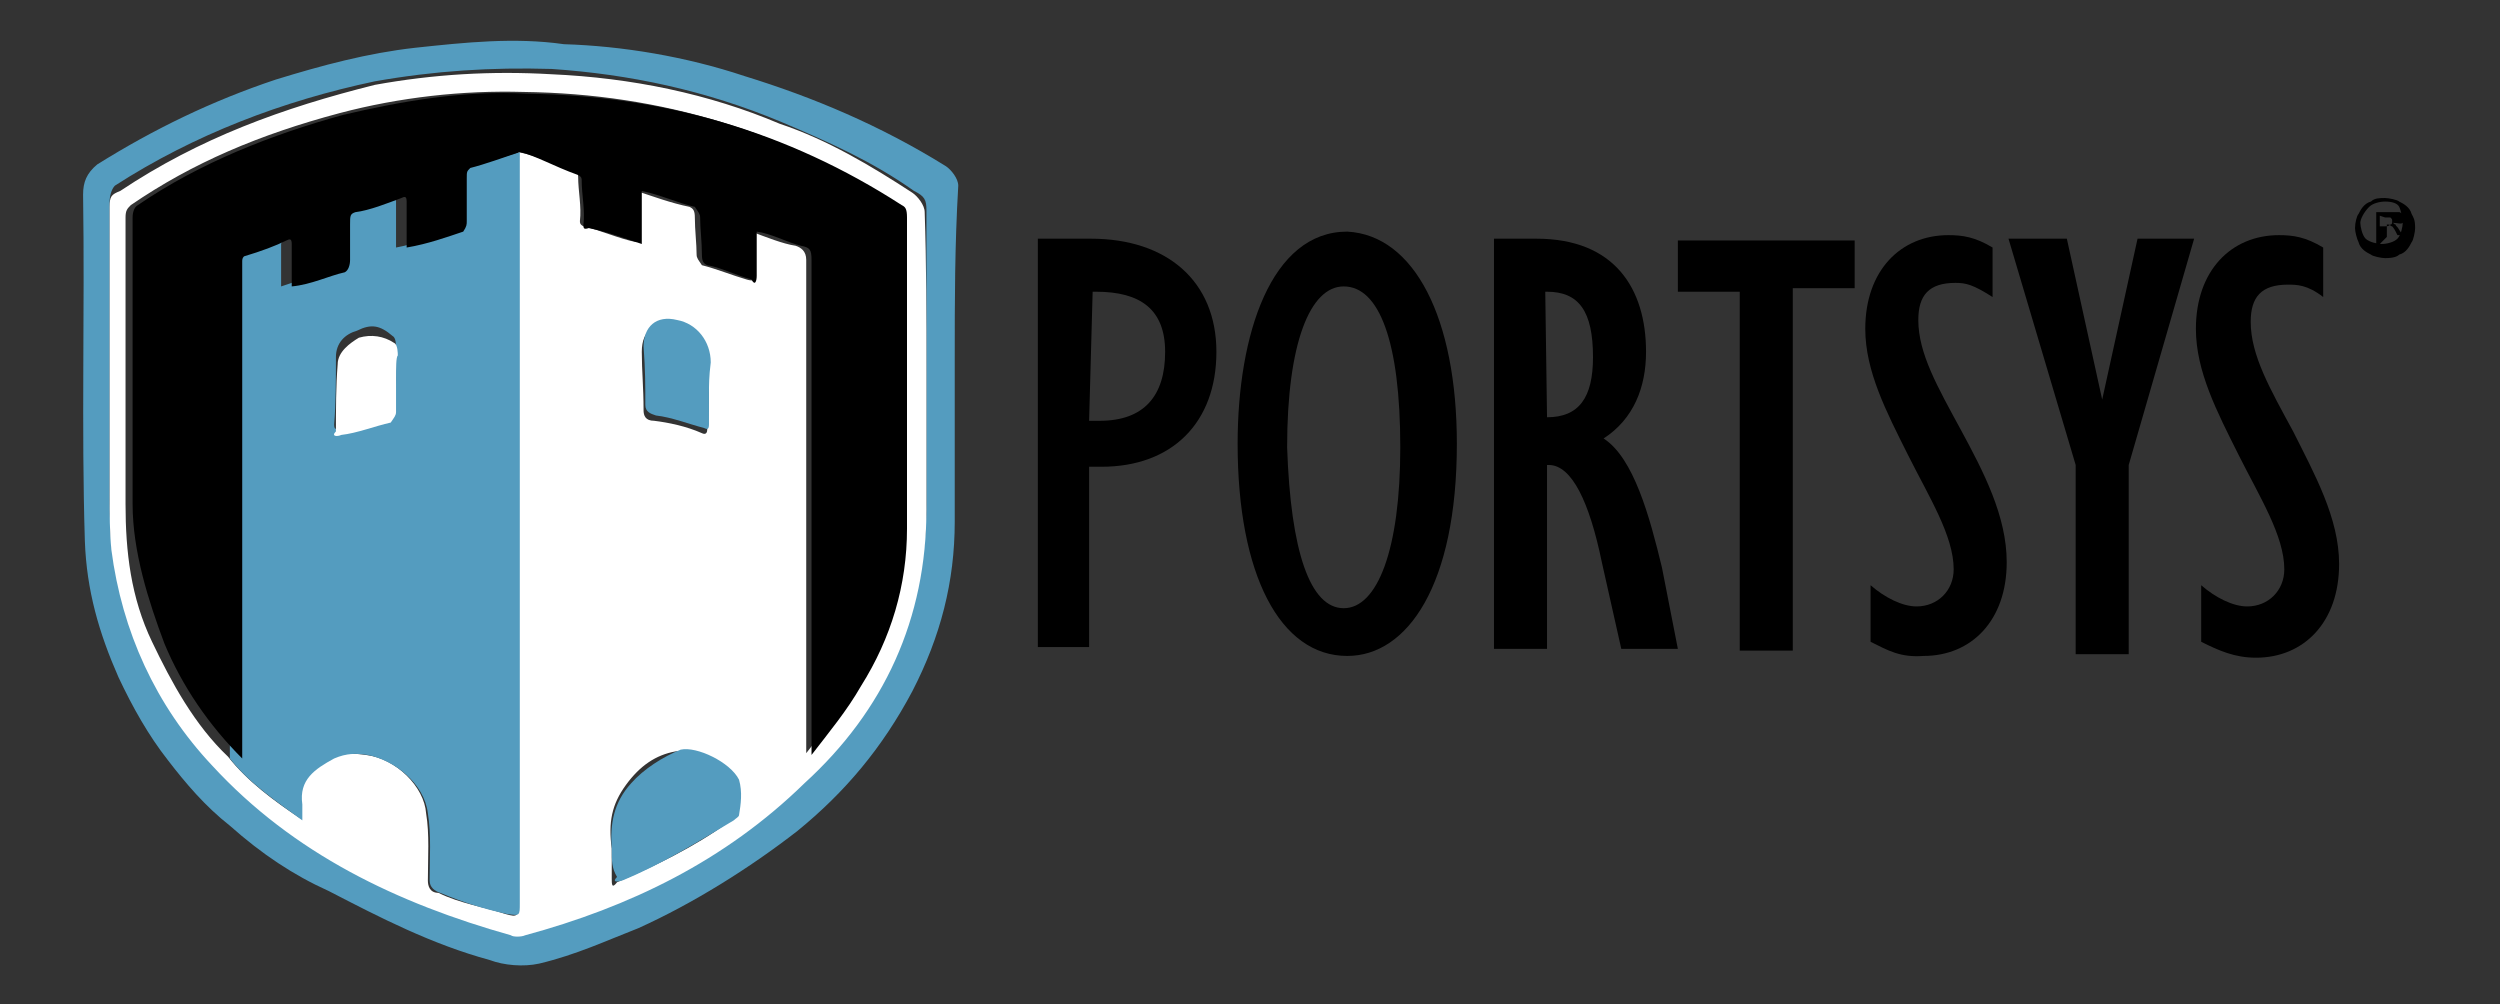
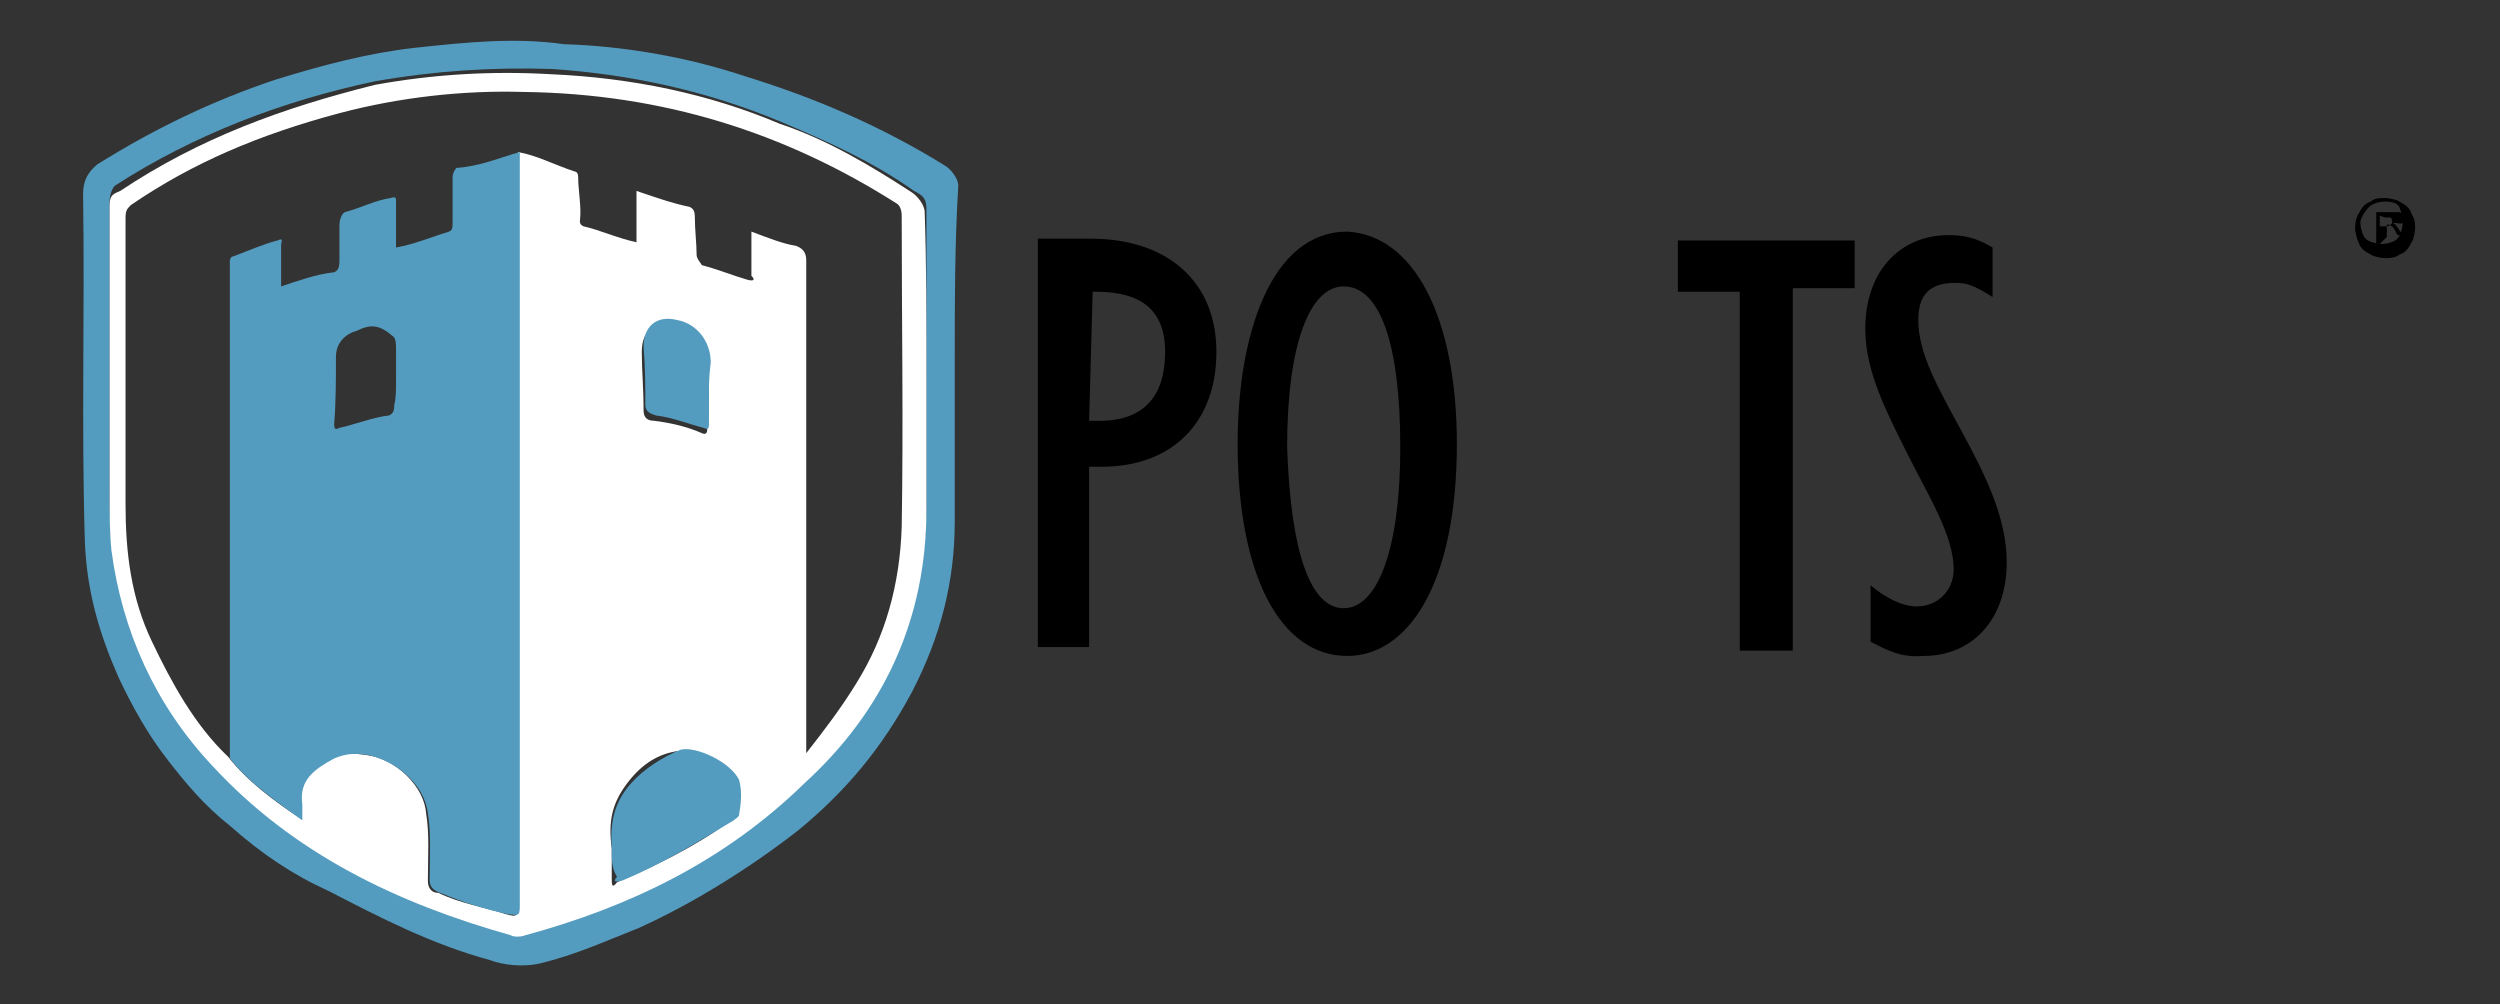
<svg xmlns="http://www.w3.org/2000/svg" version="1.1" id="Слой_1" x="0px" y="0px" viewBox="0 0 141.4 56.8" style="enable-background:new 0 0 141.4 56.8;" xml:space="preserve">
  <rect x="0" y="0" width="141.4" height="56.8" fill="#333333" stroke="none" />
  <style type="text/css">
	.st0{fill:#549CBF;}
	.st1{fill:#FFFFFF;}
</style>
  <path class="st0" d="M52.4,21c0-3.2,0-6.2,0-9.1c0-0.6-0.1-0.8-0.7-1.1c-2.4-1.7-4.9-2.8-7.5-3.9c-4.3-1.8-8.6-2.7-13-3  c-3.4-0.1-6.6,0.1-10,0.7c-5.2,1.1-10.2,3-14.7,5.9c-0.2,0.2-0.3,0.6-0.3,0.9c0,5.5,0,10.9,0,16.2c0,0.9,0,2,0.1,3.2  c0.6,4.7,2.5,8.8,5.7,12.2c4.6,4.7,10.4,7.7,16.9,9.6c0.2,0.1,0.7,0.1,0.8,0c6-1.7,11.5-4.3,15.8-8.6c4.5-4.3,6.9-9.5,6.9-15.5  C52.4,26.1,52.4,23.6,52.4,21z M54,20.3c0,3.2,0,6.2,0,9.2c0,3.4-0.8,6.5-2.4,9.6c-1.7,3.2-3.8,5.7-6.5,7.9c-2.7,2.1-5.9,4.1-9,5.5  c-1.8,0.7-3.5,1.5-5.6,2c-0.9,0.2-2,0.1-2.8-0.2c-3.3-0.9-6.2-2.4-9.1-3.9c-2-0.9-3.8-2.1-5.6-3.7c-1.4-1.1-2.5-2.4-3.5-3.7  c-1.1-1.4-2-3-2.8-4.7c-1.1-2.5-1.8-4.9-1.9-7.7c-0.2-6.5,0-12.9-0.1-19.6c0-0.7,0.2-1.2,0.8-1.7c3.2-2,6.5-3.6,10.1-4.8  c2.6-0.8,5.2-1.5,7.9-1.8c2.8-0.3,5.6-0.6,8.4-0.2c3.3,0.1,6.9,0.7,10.2,1.8c3.9,1.2,7.7,2.8,11.4,5.1c0.3,0.2,0.7,0.7,0.7,1.1  C54,13.9,54,17,54,20.3z" />
  <path class="st1" d="M40.1,22.2c0-0.6,0-0.9,0-1.4c0-1.1-0.7-2-1.9-2.4c-1.1-0.2-1.9,0.2-1.9,1.5c0,1.1,0.1,2,0.1,3.3  c0,0.3,0.1,0.6,0.6,0.6c0.8,0.1,1.8,0.3,2.7,0.7c0.2,0.1,0.3,0,0.3-0.2C40.1,23.4,40.1,22.9,40.1,22.2z M34.6,48c0,0.6,0,1.1,0,1.7  c0,0.3,0,0.6,0.3,0.2c2.1-0.9,4.4-2,6.3-3.4c0.1-0.1,0.3-0.2,0.3-0.3c0.1-0.7,0.2-1.4,0-2c-0.3-0.8-2.1-1.9-3.3-1.7  c-1.1,0.2-2,0.8-2.8,1.9S34.4,46.5,34.6,48z M12.9,42.8c1.1,1.4,2.6,2.5,4.1,3.5c0-0.3,0-0.7,0-0.9c-0.2-1.4,0.7-2,1.8-2.6  c0.7-0.2,1.2-0.2,1.9-0.1c1.7,0.2,3.3,1.8,3.4,3.3c0.2,1.2,0.1,2.5,0.1,3.8c0,0.3,0.1,0.7,0.6,0.7c1.2,0.6,2.6,0.8,3.8,1.2  c0.7,0.2,0.7,0.1,0.7-0.6c0-12.9,0-25.8,0-38.7c0-1.2,0-2.6,0-3.8c1.1,0.2,2,0.7,3.2,1.1c0.1,0,0.2,0.1,0.2,0.3  c0,0.8,0.2,1.7,0.1,2.5c0,0.1,0,0.2,0.2,0.3c0.9,0.2,2,0.7,3,0.9v-2.9c0.9,0.3,2,0.7,3,0.9c0.2,0.1,0.3,0.2,0.3,0.6  c0,0.7,0.1,1.5,0.1,2.1c0,0.2,0.1,0.3,0.3,0.6c0.8,0.2,1.8,0.6,2.5,0.8c0.3,0.1,0.6,0.1,0.3-0.2c0-0.7,0-1.7,0-2.5  c0.8,0.3,1.8,0.7,2.5,0.8c0.3,0.1,0.6,0.3,0.6,0.8c0,9,0,18.1,0,27.2v0.7c1.1-1.4,2-2.6,2.8-3.9c1.7-2.7,2.5-5.7,2.6-8.9  c0.1-5.9,0-11.7,0-17.6c0-0.3-0.1-0.6-0.3-0.7c-6.3-4-13.2-6.2-21.1-6.3c-3.4-0.1-7,0.3-10.4,1.2c-4.5,1.2-8.3,2.8-11.8,5.2  c-0.2,0.2-0.3,0.3-0.3,0.7c0,5.5,0,10.9,0,16.2c0,2.7,0.3,5.3,1.5,7.8C9.7,38.6,11,41,12.9,42.8z M52.4,21c0,2.6,0,5.2,0,7.8  c0,6.2-2.4,11.4-6.9,15.5c-4.5,4.4-9.9,7-15.8,8.6c-0.2,0.1-0.7,0.1-0.8,0c-6.4-1.8-12.3-4.6-16.9-9.6c-3.2-3.4-5.1-7.6-5.7-12.2  c-0.1-1-0.1-2-0.1-3.2c0-5.5,0-10.9,0-16.2c0-0.6,0.1-0.7,0.6-0.9c4.5-3,9.2-4.7,14.4-6c3.3-0.6,6.6-0.8,10-0.6  c4.5,0.2,8.9,1.1,12.9,2.8c2.7,0.9,5.2,2.4,7.5,3.9c0.3,0.2,0.7,0.7,0.7,1.1C52.4,14.9,52.4,17.9,52.4,21z" />
  <path class="st0" d="M22.4,21.5c0-0.7,0-1.1,0-1.8c0-0.2,0-0.6-0.2-0.7c-0.7-0.6-1.2-0.7-2-0.3c-0.7,0.2-1.2,0.7-1.2,1.5  c0,1.2,0,2.6-0.1,3.8c0,0.3,0.1,0.3,0.3,0.2c0.9-0.2,1.9-0.6,2.8-0.7c0.2-0.1,0.3-0.2,0.3-0.6C22.4,22.5,22.4,22.1,22.4,21.5z   M29.4,8.6c0,1.2,0,2.6,0,3.8c0,12.9,0,25.8,0,38.7c0,0.7,0,0.7-0.7,0.6c-1.4-0.3-2.6-0.7-3.8-1.2c-0.3-0.1-0.6-0.3-0.6-0.7  c0-1.2,0.1-2.6-0.1-3.8c-0.2-1.7-1.9-3-3.4-3.3c-0.7-0.1-1.2-0.1-1.9,0.2c-1.1,0.6-2,1.2-1.8,2.6c0,0.2,0,0.7,0,0.9  c-1.5-1.1-3-2.1-4.1-3.5c0-0.1,0-0.2,0-0.2c0-9.2,0-18.5,0-27.8v-0.1c0-0.2,0.1-0.3,0.2-0.3c0.8-0.3,1.7-0.7,2.5-0.9  c0.2-0.1,0.3-0.1,0.2,0.2c0,0.7,0,1.7,0,2.4c0.9-0.3,2-0.7,3-0.8c0.2-0.1,0.3-0.2,0.3-0.7c0-0.7,0-1.4,0-2c0-0.2,0.1-0.6,0.3-0.7  c0.8-0.2,1.8-0.7,2.6-0.8c0.3-0.1,0.3,0,0.3,0.2c0,0.8,0,1.8,0,2.6c1.1-0.2,2-0.6,3-0.9c0.2-0.1,0.2-0.2,0.2-0.6c0-0.7,0-1.7,0-2.4  c0-0.2,0-0.3,0.2-0.6C27.2,9.4,28.3,8.9,29.4,8.6z" />
-   <path d="M29.4,8.6c-0.9,0.3-2,0.7-2.8,0.9c-0.2,0.2-0.2,0.2-0.2,0.6c0,0.7,0,1.7,0,2.4c0,0.2,0,0.3-0.2,0.6c-0.9,0.3-2,0.7-3.2,0.9  c0-0.8,0-1.8,0-2.6c0-0.3-0.1-0.3-0.3-0.2c-0.8,0.3-1.8,0.7-2.6,0.8c-0.3,0.1-0.3,0.2-0.3,0.7c0,0.7,0,1.4,0,2  c0,0.3-0.1,0.6-0.3,0.7c-0.9,0.2-1.9,0.7-3,0.8c0-0.8,0-1.7,0-2.4c0-0.3-0.1-0.3-0.3-0.2c-0.6,0.3-1.4,0.6-2.4,0.9  c-0.1,0.1-0.1,0.2-0.1,0.3v0.1c0,9.2,0,18.5,0,27.8c0,0.1,0,0.2,0,0.2c-1.9-1.9-3.4-4.1-4.4-6.5c-0.9-2.4-1.8-5.2-1.8-7.9  c0-5.5,0-10.9,0-16.2c0-0.3,0.1-0.6,0.3-0.7c3.5-2.4,7.6-4,11.6-5.1c3.4-0.8,6.9-1.4,10.4-1.2c7.7,0.1,14.7,2.1,21.2,6.3  c0.2,0.1,0.3,0.2,0.3,0.7c0,5.9,0,11.7,0,17.6c0,3.2-0.9,6.2-2.6,8.9c-0.8,1.4-1.8,2.6-2.8,3.9v-0.8c0-9,0-18.1,0-27.2  c0-0.6-0.1-0.7-0.6-0.8c-0.8-0.2-1.7-0.7-2.5-0.8c0,0.8,0,1.7,0,2.5c0,0.3-0.1,0.6-0.3,0.2c-0.8-0.2-1.8-0.7-2.5-0.8  c-0.2-0.1-0.3-0.2-0.3-0.6c0-0.7-0.1-1.5-0.1-2.1c0-0.2-0.1-0.3-0.3-0.6c-0.9-0.2-2-0.7-3-0.9v3c-0.9-0.3-2-0.7-3-0.9  c-0.3,0.1-0.3,0-0.3-0.2c0.1-0.8-0.1-1.7-0.1-2.5c0-0.1,0-0.2-0.2-0.3C31.3,9.4,30.3,8.8,29.4,8.6z" />
  <path class="st0" d="M34.6,48c-0.1-1.4,0.1-2.6,1.1-3.7c0.7-0.8,1.8-1.5,2.8-1.9c0.9-0.2,2.8,0.7,3.3,1.7c0.2,0.7,0.1,1.4,0,2  c0,0.1-0.2,0.2-0.3,0.3c-2,1.2-4.1,2.5-6.3,3.4c-0.3,0.1-0.6,0.1-0.3-0.2C34.6,49.1,34.6,48.7,34.6,48z" />
  <path class="st0" d="M40.1,22.2c0,0.7,0,1.1,0,1.8c0,0.3-0.1,0.3-0.3,0.2c-0.8-0.2-1.8-0.6-2.7-0.7c-0.3-0.1-0.6-0.2-0.6-0.6  c0-1.1,0-2-0.1-3.3c0-1.1,0.7-1.8,1.9-1.5c1.1,0.2,1.9,1.2,1.9,2.4C40.1,21.3,40.1,21.8,40.1,22.2z" />
-   <path class="st1" d="M22.4,21.5c0,0.7,0,1.1,0,1.8c0,0.2-0.1,0.3-0.3,0.6c-0.9,0.2-1.9,0.6-2.8,0.7c-0.2,0.1-0.6,0.1-0.3-0.2  c0-1.2,0-2.6,0.1-3.8c0-0.7,0.7-1.2,1.2-1.5c0.7-0.2,1.4-0.1,2,0.3c0.2,0.1,0.2,0.6,0.2,0.7C22.4,20.2,22.4,20.8,22.4,21.5z" />
  <path d="M61.6,23.8h0.6c2.5,0,3.7-1.4,3.7-3.9c0-2.4-1.4-3.4-3.9-3.4h-0.2L61.6,23.8L61.6,23.8z M61.7,13.5c4.3,0,7.1,2.4,7.1,6.4  s-2.5,6.5-6.5,6.5h-0.7v10.2h-2.9V13.5C58.5,13.5,61.7,13.5,61.7,13.5z" />
  <path d="M76,34.4c1.9,0,3.2-3.3,3.2-9.1c0-6-1.2-9.1-3.2-9.1c-1.9,0-3.2,3.2-3.2,9.1C73,31.2,74.1,34.4,76,34.4z M82.4,25.1  c0,8-2.8,12-6.2,12c-3.8,0-6.2-4.6-6.2-12c0-6.2,1.9-12,6.2-12C80,13.3,82.4,18,82.4,25.1z" />
-   <path d="M87.5,23.6L87.5,23.6c1.8,0,2.6-1.1,2.6-3.4c0-2.6-0.8-3.7-2.6-3.7h-0.1L87.5,23.6L87.5,23.6z M86.9,13.5  c4.4,0,6.2,2.8,6.2,6.4c0,2-0.7,3.8-2.4,4.9c1.7,1.1,2.6,4.4,3.3,7.3l0.9,4.6h-3.2l-1.1-4.9c-0.7-3.4-1.7-5.5-3-5.5h-0.1v10.4h-3  V13.5H86.9z" />
  <path d="M104.9,13.5v2.8h-3.5v20.5h-3V16.5h-3.5v-2.9H104.9z" />
  <path d="M105.8,36.3v-3.2c0.8,0.7,1.8,1.2,2.6,1.2c1.2,0,2.1-0.9,2.1-2.1c0-1.9-1.4-4.1-2.6-6.5s-2.4-4.7-2.4-7.1  c0-3.3,2-5.3,4.7-5.3c0.8,0,1.5,0.1,2.5,0.7v2.8c-1.1-0.7-1.5-0.8-2.1-0.8c-1.5,0-2.1,0.7-2.1,2.1c0,1.9,1.1,3.8,2.4,6.2  s2.6,4.9,2.6,7.5c0,3.3-2,5.3-4.7,5.3C107.5,37.2,106.8,36.8,105.8,36.3z" />
-   <path d="M116.9,13.5l2,9.1l0,0l2-9.1h3.2l-3.7,12.8V37h-3V26.3l-3.8-12.8L116.9,13.5L116.9,13.5z" />
-   <path d="M124.5,36.3v-3.2c0.8,0.7,1.8,1.2,2.6,1.2c1.2,0,2.1-0.9,2.1-2.1c0-1.9-1.4-4.1-2.6-6.5c-1.2-2.4-2.4-4.7-2.4-7.1  c0-3.3,2-5.3,4.7-5.3c0.8,0,1.5,0.1,2.5,0.7v2.8c-0.9-0.7-1.5-0.7-2-0.7c-1.5,0-2.1,0.7-2.1,2.1c0,1.9,1.1,3.8,2.4,6.2  c1.2,2.4,2.6,4.9,2.6,7.5c0,3.3-2,5.3-4.7,5.3C126.4,37.2,125.5,36.8,124.5,36.3z" />
  <path d="M134.6,12.2v0.6h0.3c0.1,0,0.2,0,0.3-0.1c0.1,0,0.1-0.1,0.1-0.2s0-0.1-0.1-0.2c-0.1,0-0.1,0-0.3,0L134.6,12.2L134.6,12.2z   M134.6,13.8h-0.2V12h0.7c0.2,0,0.3,0,0.6,0c0.1,0,0.1,0.1,0.2,0.1c0,0.1,0.1,0.1,0.1,0.2s0,0.2-0.1,0.3c-0.1,0.1-0.3,0-0.6,0  c0.1,0,0.1,0.1,0.2,0.1c0,0.1,0.1,0.1,0.2,0.3l0.2,0.3h-0.3l-0.1-0.2c-0.1-0.2-0.2-0.3-0.2-0.3c-0.1,0-0.1-0.1-0.2-0.1h-0.1v0.7  L134.6,13.8L134.6,13.8z M134.9,11.4c-0.3,0-0.7,0.1-0.9,0.3c-0.3,0.3-0.5,0.7-0.5,0.9s0.1,0.7,0.3,0.9s0.7,0.3,0.9,0.3  c0.3,0,0.7-0.1,0.9-0.3s0.3-0.7,0.3-0.9s-0.1-0.7-0.2-0.9C135.6,11.5,135.3,11.4,134.9,11.4z M134.9,11.2c0.2,0,0.7,0.1,0.8,0.2  c0.2,0.1,0.6,0.3,0.7,0.7c0.1,0.2,0.2,0.3,0.2,0.8c0,0.2-0.1,0.7-0.2,0.8c-0.1,0.2-0.3,0.6-0.7,0.7c-0.1,0.1-0.3,0.2-0.8,0.2  c-0.2,0-0.7-0.1-0.8-0.2c-0.2-0.1-0.6-0.3-0.7-0.7c-0.1-0.2-0.2-0.6-0.2-0.8c0-0.3,0.1-0.7,0.2-0.8c0.1-0.2,0.3-0.6,0.7-0.7  C134.3,11.2,134.6,11.2,134.9,11.2z" />
</svg>